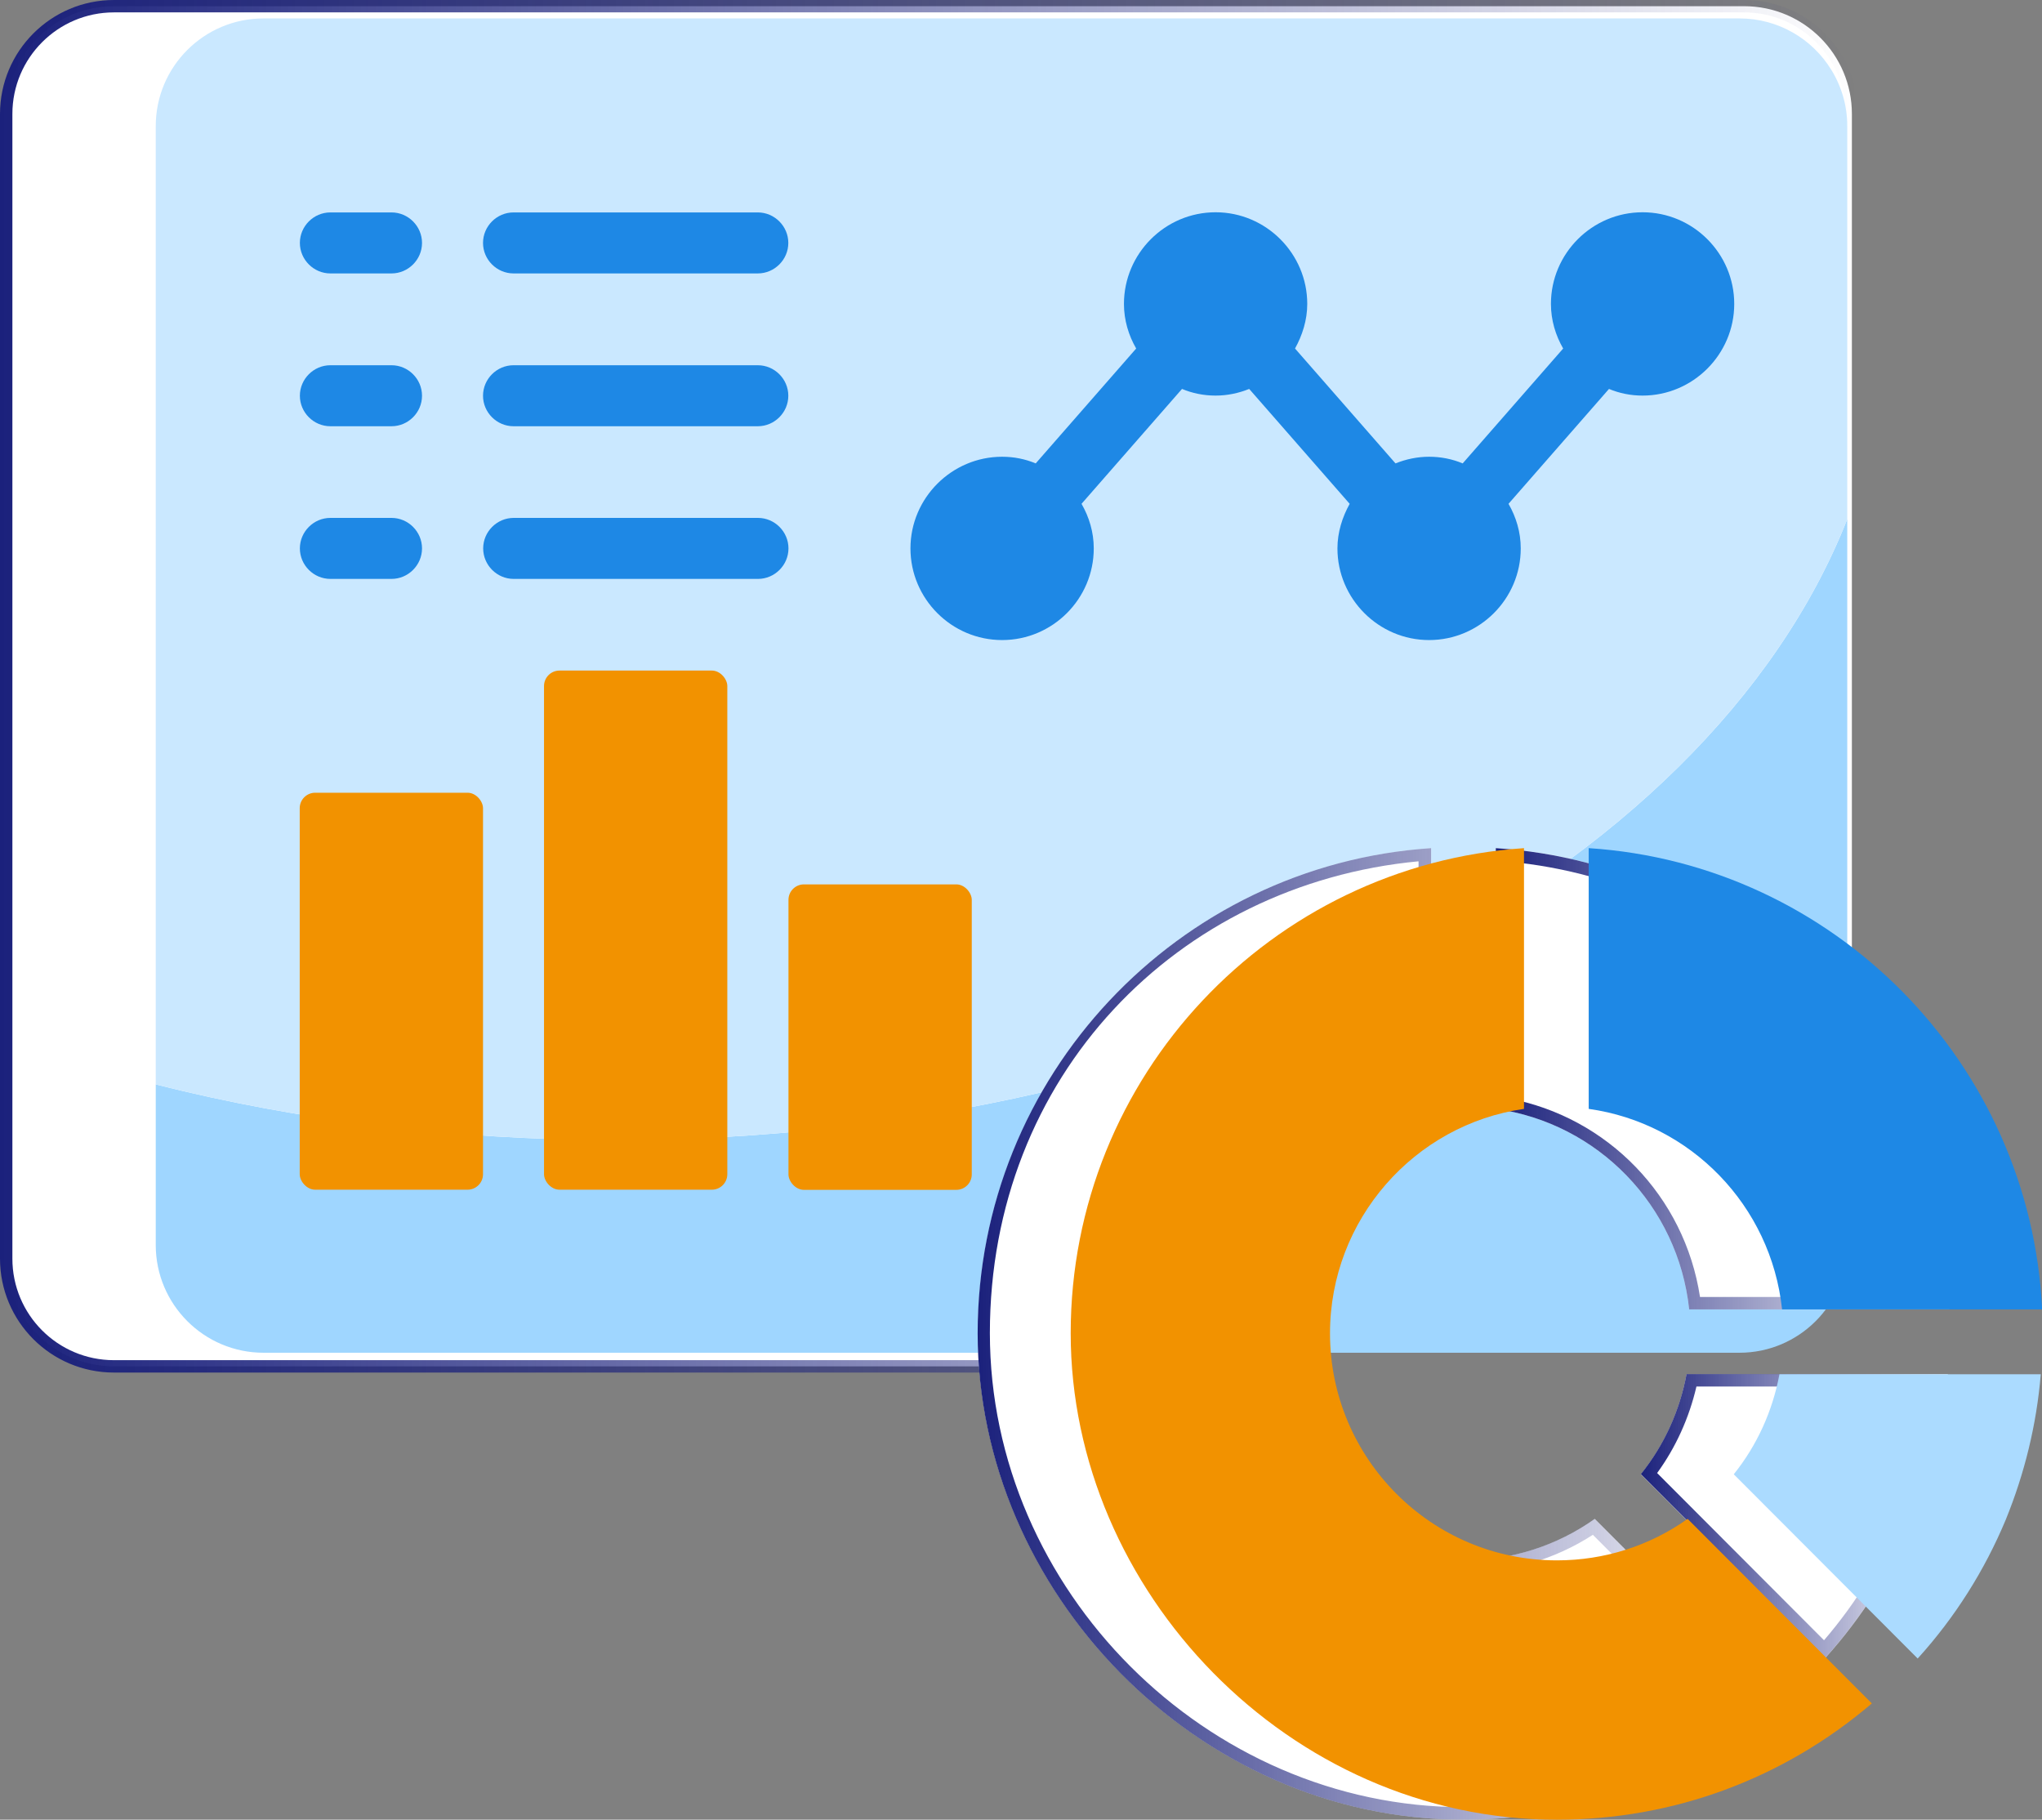
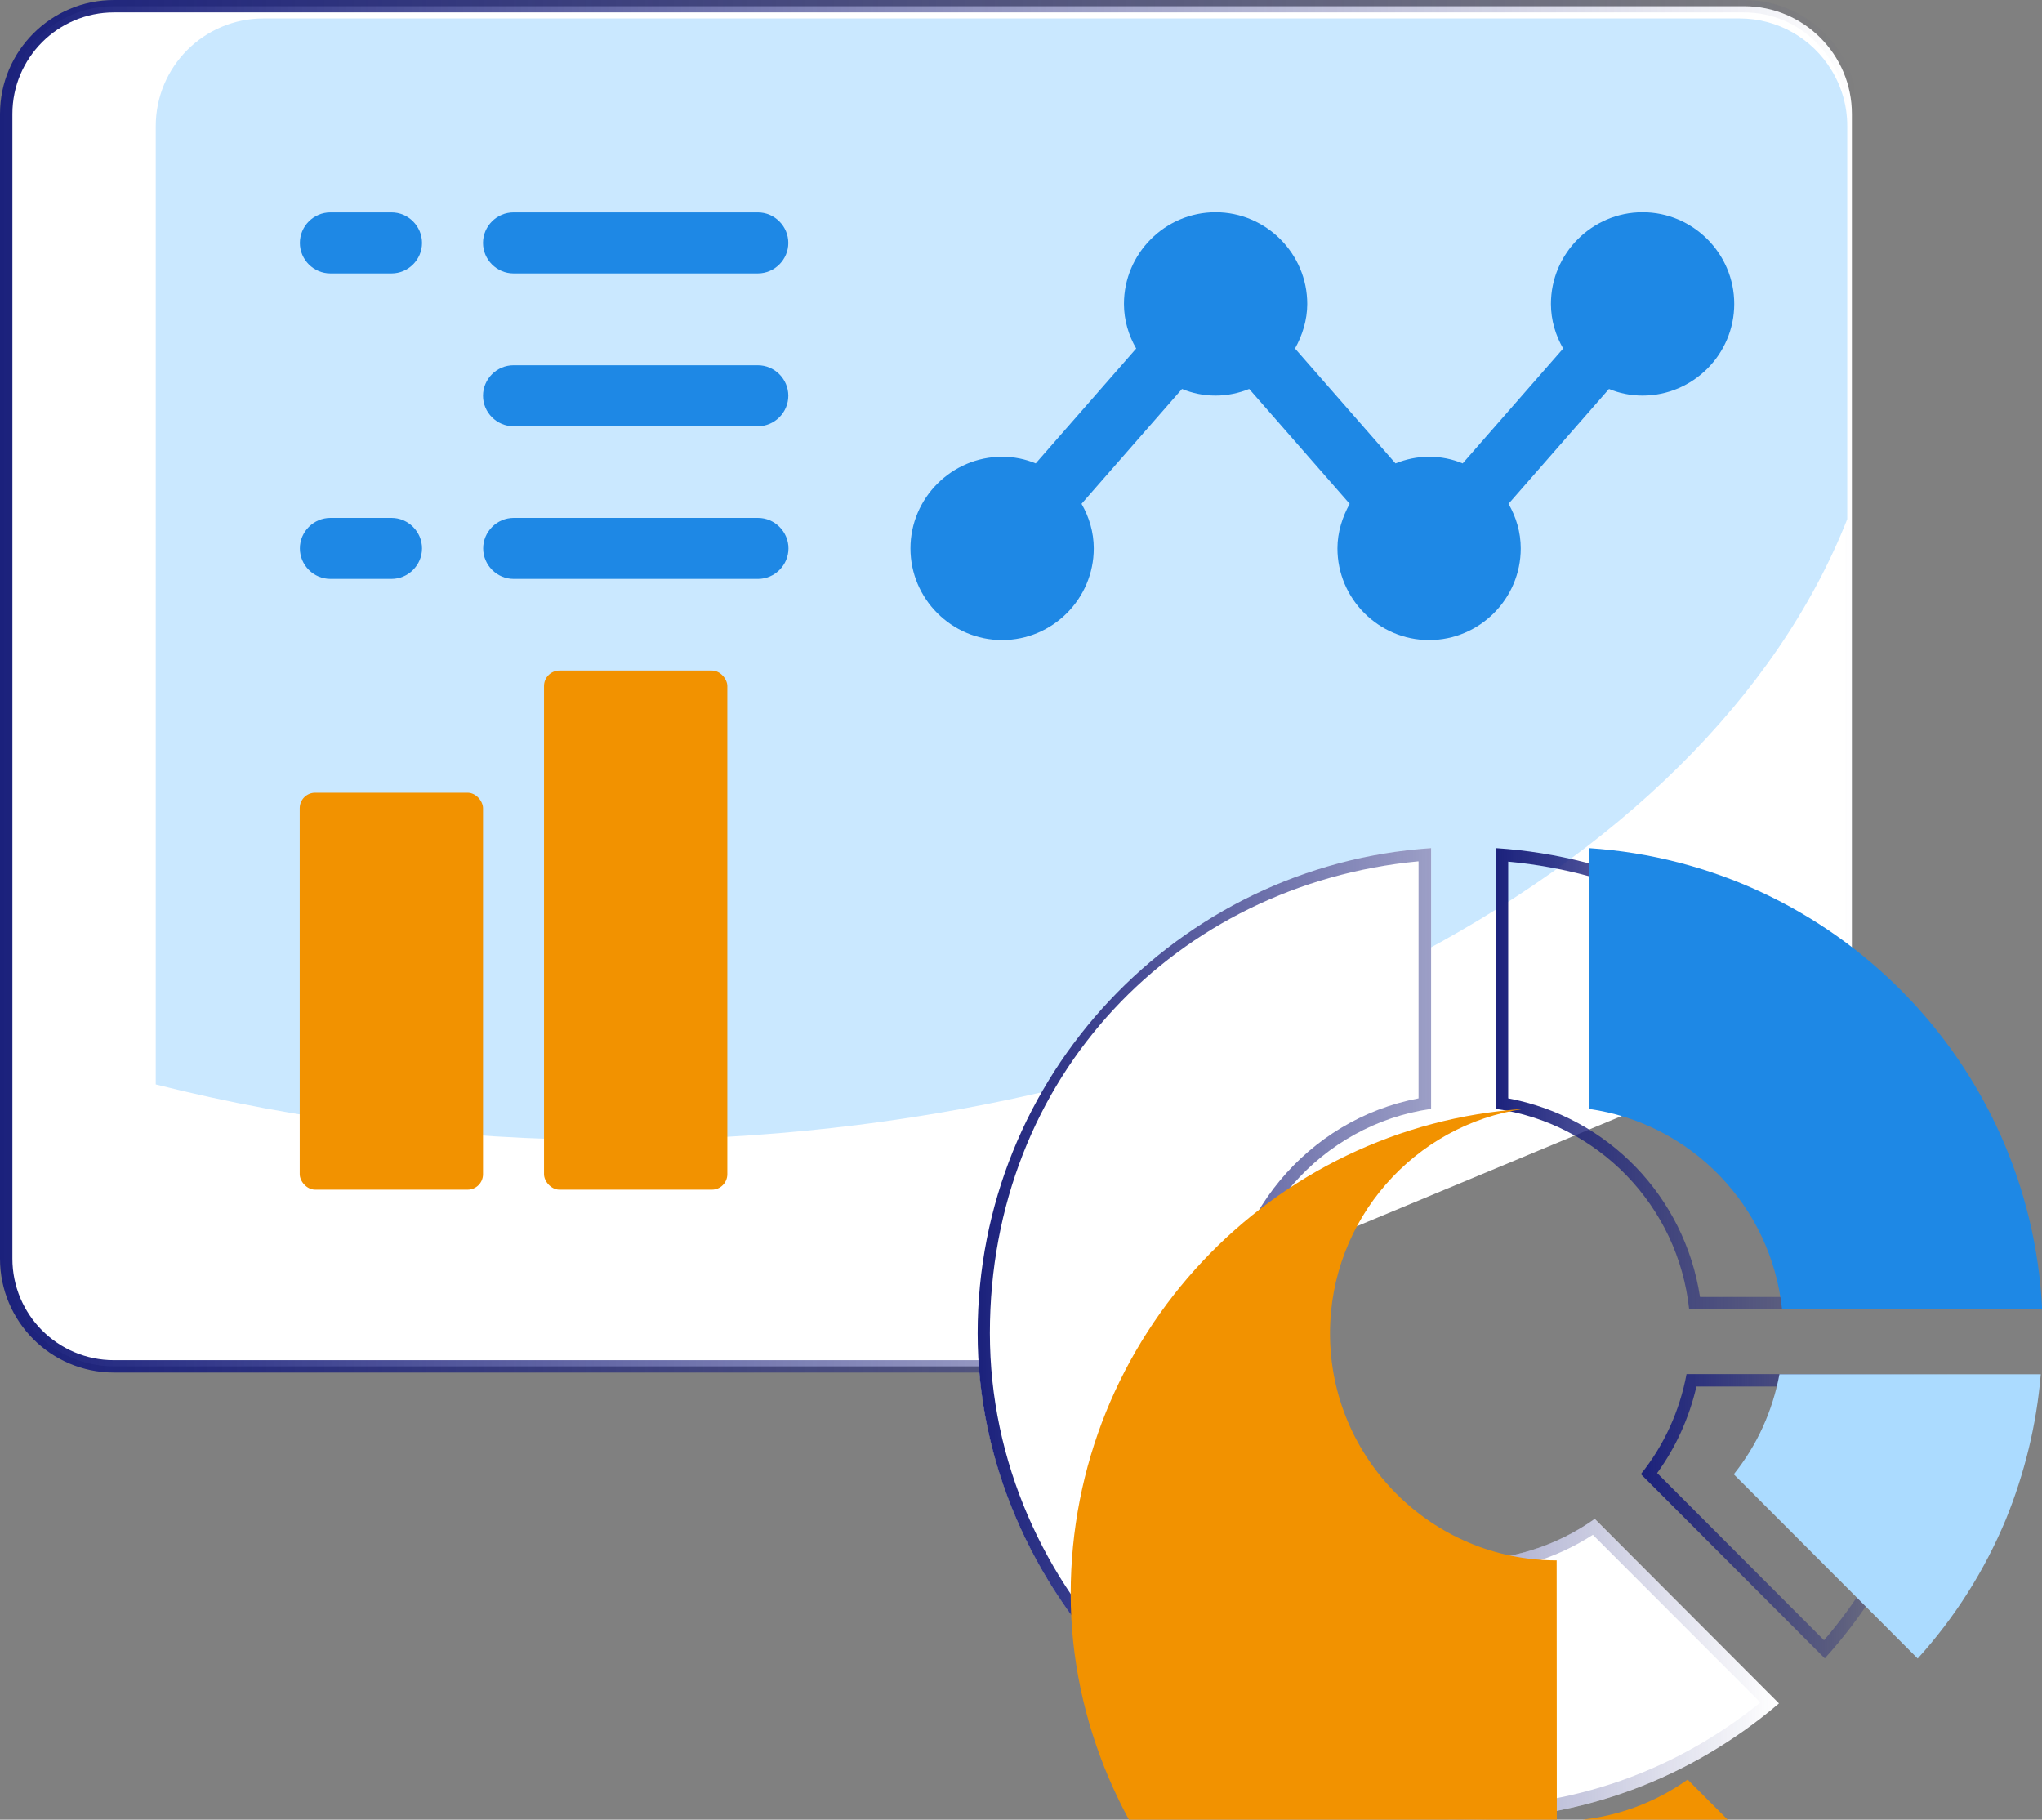
<svg xmlns="http://www.w3.org/2000/svg" xmlns:xlink="http://www.w3.org/1999/xlink" id="Layer_2" data-name="Layer 2" viewBox="0 0 131.9 117.53">
  <rect x="0" y="0" width="131.9" height="117.53" fill="#808080" stroke="none" />
  <defs>
    <style>
      .cls-1 {
        fill: url(#linear-gradient-2);
      }

      .cls-2 {
        fill: #abdbff;
      }

      .cls-3 {
        fill: #f29200;
      }

      .cls-4, .cls-5 {
        fill: #fff;
      }

      .cls-6 {
        fill: url(#linear-gradient-4);
      }

      .cls-7 {
        fill: #1e88e5;
      }

      .cls-8 {
        fill: url(#linear-gradient-3);
      }

      .cls-9 {
        fill: #9fd6ff;
      }

      .cls-5 {
        stroke: url(#linear-gradient);
        stroke-linecap: round;
        stroke-linejoin: round;
        stroke-width: .8px;
      }

      .cls-10 {
        fill: #cae8ff;
      }
    </style>
    <linearGradient id="linear-gradient" x1="0" y1="44.33" x2="120.02" y2="44.33" gradientUnits="userSpaceOnUse">
      <stop offset="0" stop-color="#1b217c" />
      <stop offset="1" stop-color="#1b217c" stop-opacity="0" />
    </linearGradient>
    <linearGradient id="linear-gradient-2" x1="96.62" y1="69.68" x2="125.9" y2="69.68" xlink:href="#linear-gradient" />
    <linearGradient id="linear-gradient-3" x1="105.99" y1="97.93" x2="125.82" y2="97.93" xlink:href="#linear-gradient" />
    <linearGradient id="linear-gradient-4" x1="63.15" y1="86.16" x2="114.9" y2="86.16" xlink:href="#linear-gradient" />
  </defs>
  <g id="Layer_1-2" data-name="Layer 1">
    <g>
      <path class="cls-5" d="M65.9,88.25H7.36c-3.85,0-6.96-3.12-6.96-6.96V7.36C.4,3.52,3.52.4,7.36.4h105.3c3.85,0,6.96,3.12,6.96,6.96v58.53" />
-       <path class="cls-9" d="M119.32,33.53v46.88c0,3.84-3.12,6.96-6.96,6.96H17.02c-3.84,0-6.96-3.12-6.96-6.96v-10.37c9.19,2.32,19.19,3.59,29.65,3.59,38.31,0,70.51-17.04,79.61-40.1Z" />
      <path class="cls-10" d="M119.32,8.15v25.38c-9.1,23.06-41.3,40.1-79.61,40.1-10.46,0-20.46-1.27-29.65-3.59V8.15c0-3.85,3.12-6.96,6.96-6.96h95.34c2.51,0,4.71,1.33,5.93,3.32.33.53.59,1.12.77,1.74.17.6.26,1.24.26,1.9Z" />
      <g>
        <g>
-           <path class="cls-4" d="M96.62,54.78v16.84c6.59.92,11.78,6.25,12.49,12.95h16.8c-.77-15.92-13.43-28.76-29.28-29.79Z" />
          <path class="cls-1" d="M97.42,55.65c14.83,1.37,26.51,13.25,27.63,28.12h-15.24c-.99-6.49-5.96-11.63-12.39-12.83v-15.29M96.62,54.78v16.84c6.59.92,11.78,6.25,12.49,12.95h16.8c-.77-15.92-13.43-28.76-29.28-29.79h0Z" />
        </g>
        <g>
-           <path class="cls-4" d="M106.01,95.24l11.86,11.88c2.43-2.68,4.33-5.71,5.69-8.97,1.21-2.97,1.99-6.13,2.26-9.39h-16.88c-.44,2.36-1.44,4.58-2.95,6.46l.02.02Z" />
          <path class="cls-8" d="M124.93,89.55c-.32,2.84-1.03,5.62-2.12,8.28-1.24,2.97-2.91,5.69-4.99,8.11l-10.78-10.8c1.21-1.66,2.07-3.57,2.54-5.59h15.35M125.82,88.75h0,0ZM125.82,88.75h-16.88c-.44,2.36-1.44,4.58-2.95,6.46l.02.02,11.86,11.88c2.43-2.68,4.33-5.71,5.69-8.97,1.21-2.97,1.99-6.13,2.26-9.39h0Z" />
        </g>
        <g>
          <path class="cls-4" d="M94.55,100.78c-8.07,0-14.64-6.57-14.64-14.66,0-7.36,5.46-13.49,12.53-14.5v-16.84c-16.34,1.09-29.28,14.73-29.28,31.33s14.08,31.42,31.4,31.42c7.53,0,14.64-2.64,20.35-7.51l-11.9-11.92c-2.45,1.74-5.38,2.68-8.43,2.68h-.02Z" />
          <path class="cls-6" d="M91.63,55.65v15.29c-7.19,1.36-12.53,7.76-12.53,15.17,0,8.53,6.93,15.46,15.46,15.46,2.98,0,5.85-.84,8.33-2.44l10.82,10.83c-5.48,4.43-12.09,6.76-19.17,6.76-16.58,0-30.6-14.02-30.6-30.62s12.09-28.99,27.68-30.47M92.43,54.78c-16.34,1.09-29.28,14.73-29.28,31.33s14.08,31.42,31.4,31.42c7.53,0,14.64-2.64,20.35-7.51l-11.9-11.92c-2.45,1.74-5.38,2.68-8.43,2.68h-.02c-8.07,0-14.64-6.57-14.64-14.66,0-7.36,5.46-13.49,12.53-14.5v-16.84h0Z" />
        </g>
      </g>
      <g>
        <path class="cls-7" d="M70.65,35.42c0-1.05-.3-2.03-.79-2.88l6.49-7.42c.67.28,1.4.43,2.17.43s1.5-.16,2.17-.43l6.49,7.42c-.47.85-.79,1.83-.79,2.88,0,3.25,2.66,5.92,5.92,5.92s5.92-2.66,5.92-5.92c0-1.05-.3-2.03-.79-2.88l6.49-7.42c.67.28,1.4.43,2.17.43,3.25,0,5.92-2.66,5.92-5.92s-2.66-5.92-5.92-5.92-5.92,2.66-5.92,5.92c0,1.05.3,2.03.79,2.88l-6.49,7.42c-.67-.28-1.4-.43-2.17-.43s-1.5.16-2.17.43l-6.49-7.42c.47-.85.79-1.83.79-2.88,0-3.25-2.66-5.92-5.92-5.92s-5.92,2.66-5.92,5.92c0,1.05.3,2.03.79,2.88l-6.49,7.42c-.67-.28-1.4-.43-2.17-.43-3.25,0-5.92,2.66-5.92,5.92s2.66,5.92,5.92,5.92,5.92-2.66,5.92-5.92Z" />
        <rect class="cls-3" x="19.36" y="51.2" width="11.84" height="25.64" rx="1" ry="1" />
        <rect class="cls-3" x="35.14" y="43.31" width="11.84" height="33.53" rx="1" ry="1" />
-         <rect class="cls-3" x="50.93" y="57.12" width="11.84" height="19.73" rx="1" ry="1" />
        <path class="cls-7" d="M21.34,17.66h3.95c1.08,0,1.97-.89,1.97-1.97s-.89-1.97-1.97-1.97h-3.95c-1.08,0-1.97.89-1.97,1.97s.89,1.97,1.97,1.97Z" />
        <path class="cls-7" d="M33.17,17.66h15.78c1.08,0,1.97-.89,1.97-1.97s-.89-1.97-1.97-1.97h-15.78c-1.08,0-1.97.89-1.97,1.97s.89,1.97,1.97,1.97Z" />
-         <path class="cls-7" d="M21.34,27.53h3.95c1.08,0,1.97-.89,1.97-1.97s-.89-1.97-1.97-1.97h-3.95c-1.08,0-1.97.89-1.97,1.97s.89,1.97,1.97,1.97Z" />
        <path class="cls-7" d="M33.17,27.53h15.78c1.08,0,1.97-.89,1.97-1.97s-.89-1.97-1.97-1.97h-15.78c-1.08,0-1.97.89-1.97,1.97s.89,1.97,1.97,1.97Z" />
        <path class="cls-7" d="M21.34,37.39h3.95c1.08,0,1.97-.89,1.97-1.97s-.89-1.97-1.97-1.97h-3.95c-1.08,0-1.97.89-1.97,1.97s.89,1.97,1.97,1.97Z" />
        <path class="cls-7" d="M50.93,35.42c0-1.08-.89-1.97-1.97-1.97h-15.78c-1.08,0-1.97.89-1.97,1.97s.89,1.97,1.97,1.97h15.78c1.08,0,1.97-.89,1.97-1.97Z" />
      </g>
      <g>
        <path class="cls-7" d="M102.62,54.78v16.84c6.59.92,11.78,6.25,12.49,12.95h16.8c-.77-15.92-13.43-28.76-29.28-29.79Z" />
        <path class="cls-2" d="M112.01,95.24l11.86,11.88c2.43-2.68,4.33-5.71,5.69-8.97,1.21-2.97,1.99-6.13,2.26-9.39h-16.88c-.44,2.36-1.44,4.58-2.95,6.46l.02.02Z" />
-         <path class="cls-3" d="M100.55,100.78c-8.07,0-14.64-6.57-14.64-14.66,0-7.36,5.46-13.49,12.53-14.5v-16.84c-16.34,1.09-29.28,14.73-29.28,31.33s14.08,31.42,31.4,31.42c7.53,0,14.64-2.64,20.35-7.51l-11.9-11.92c-2.45,1.74-5.38,2.68-8.43,2.68h-.02Z" />
+         <path class="cls-3" d="M100.55,100.78c-8.07,0-14.64-6.57-14.64-14.66,0-7.36,5.46-13.49,12.53-14.5c-16.34,1.09-29.28,14.73-29.28,31.33s14.08,31.42,31.4,31.42c7.53,0,14.64-2.64,20.35-7.51l-11.9-11.92c-2.45,1.74-5.38,2.68-8.43,2.68h-.02Z" />
      </g>
    </g>
  </g>
</svg>